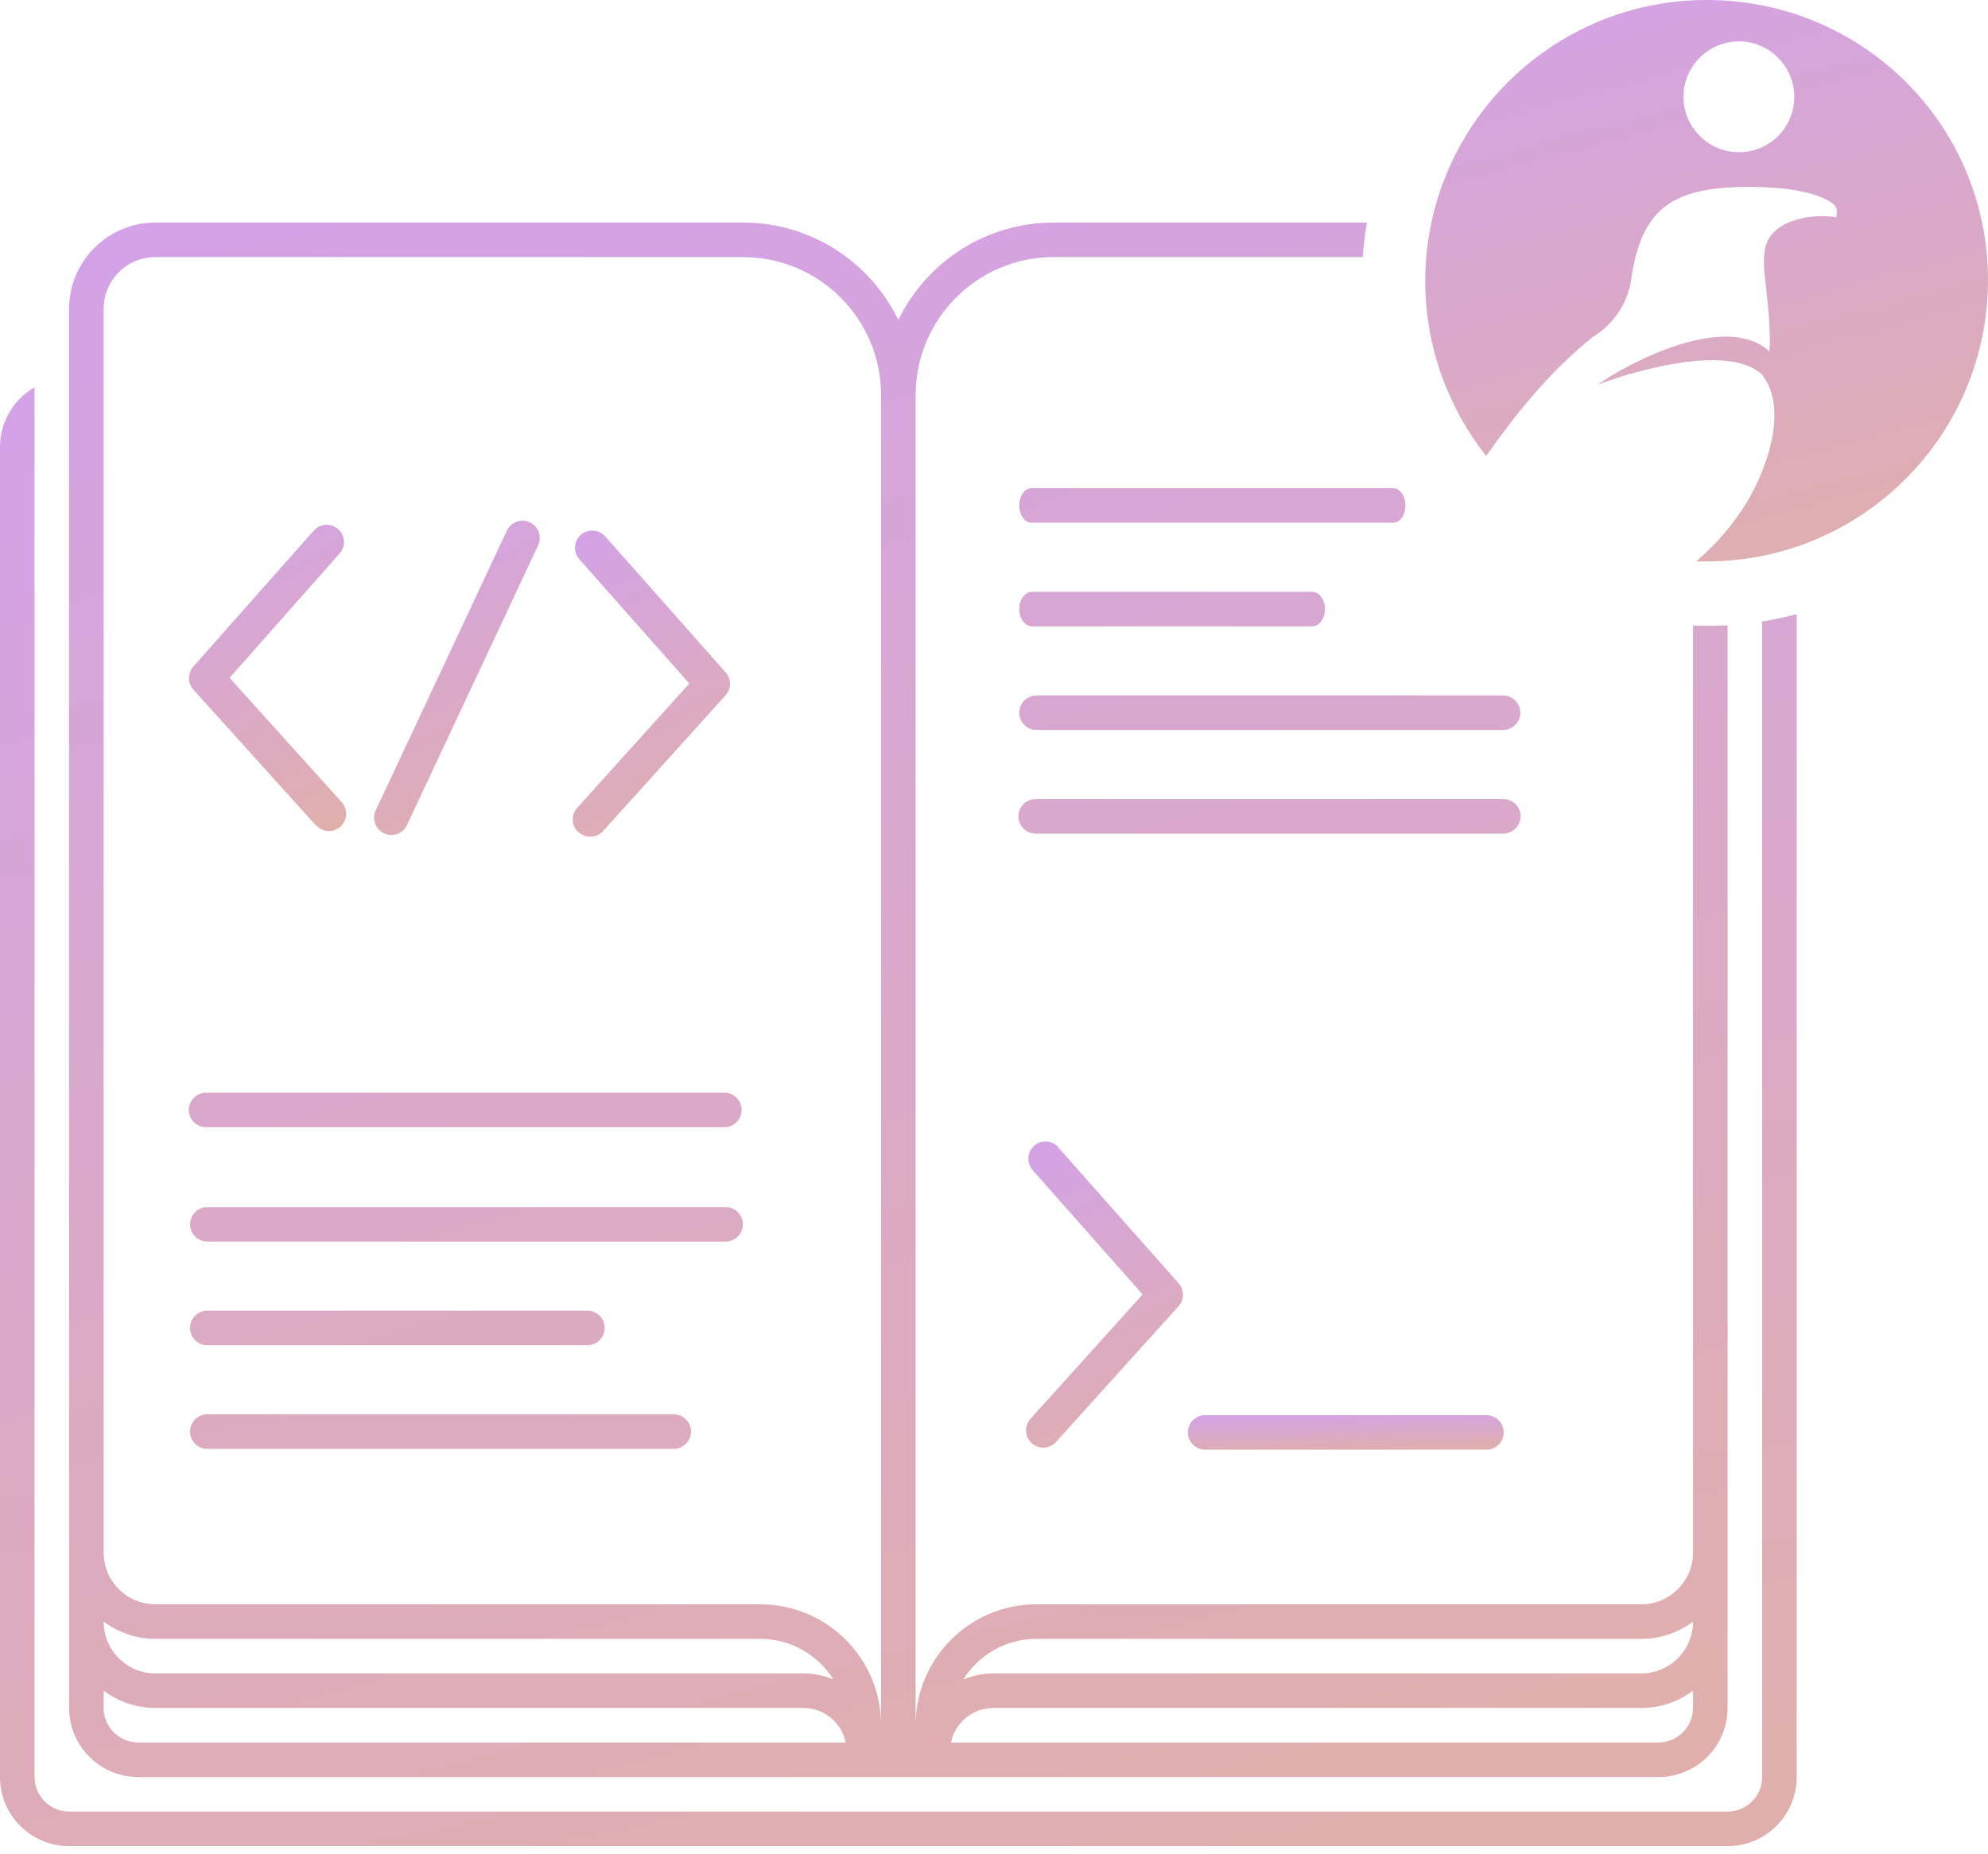
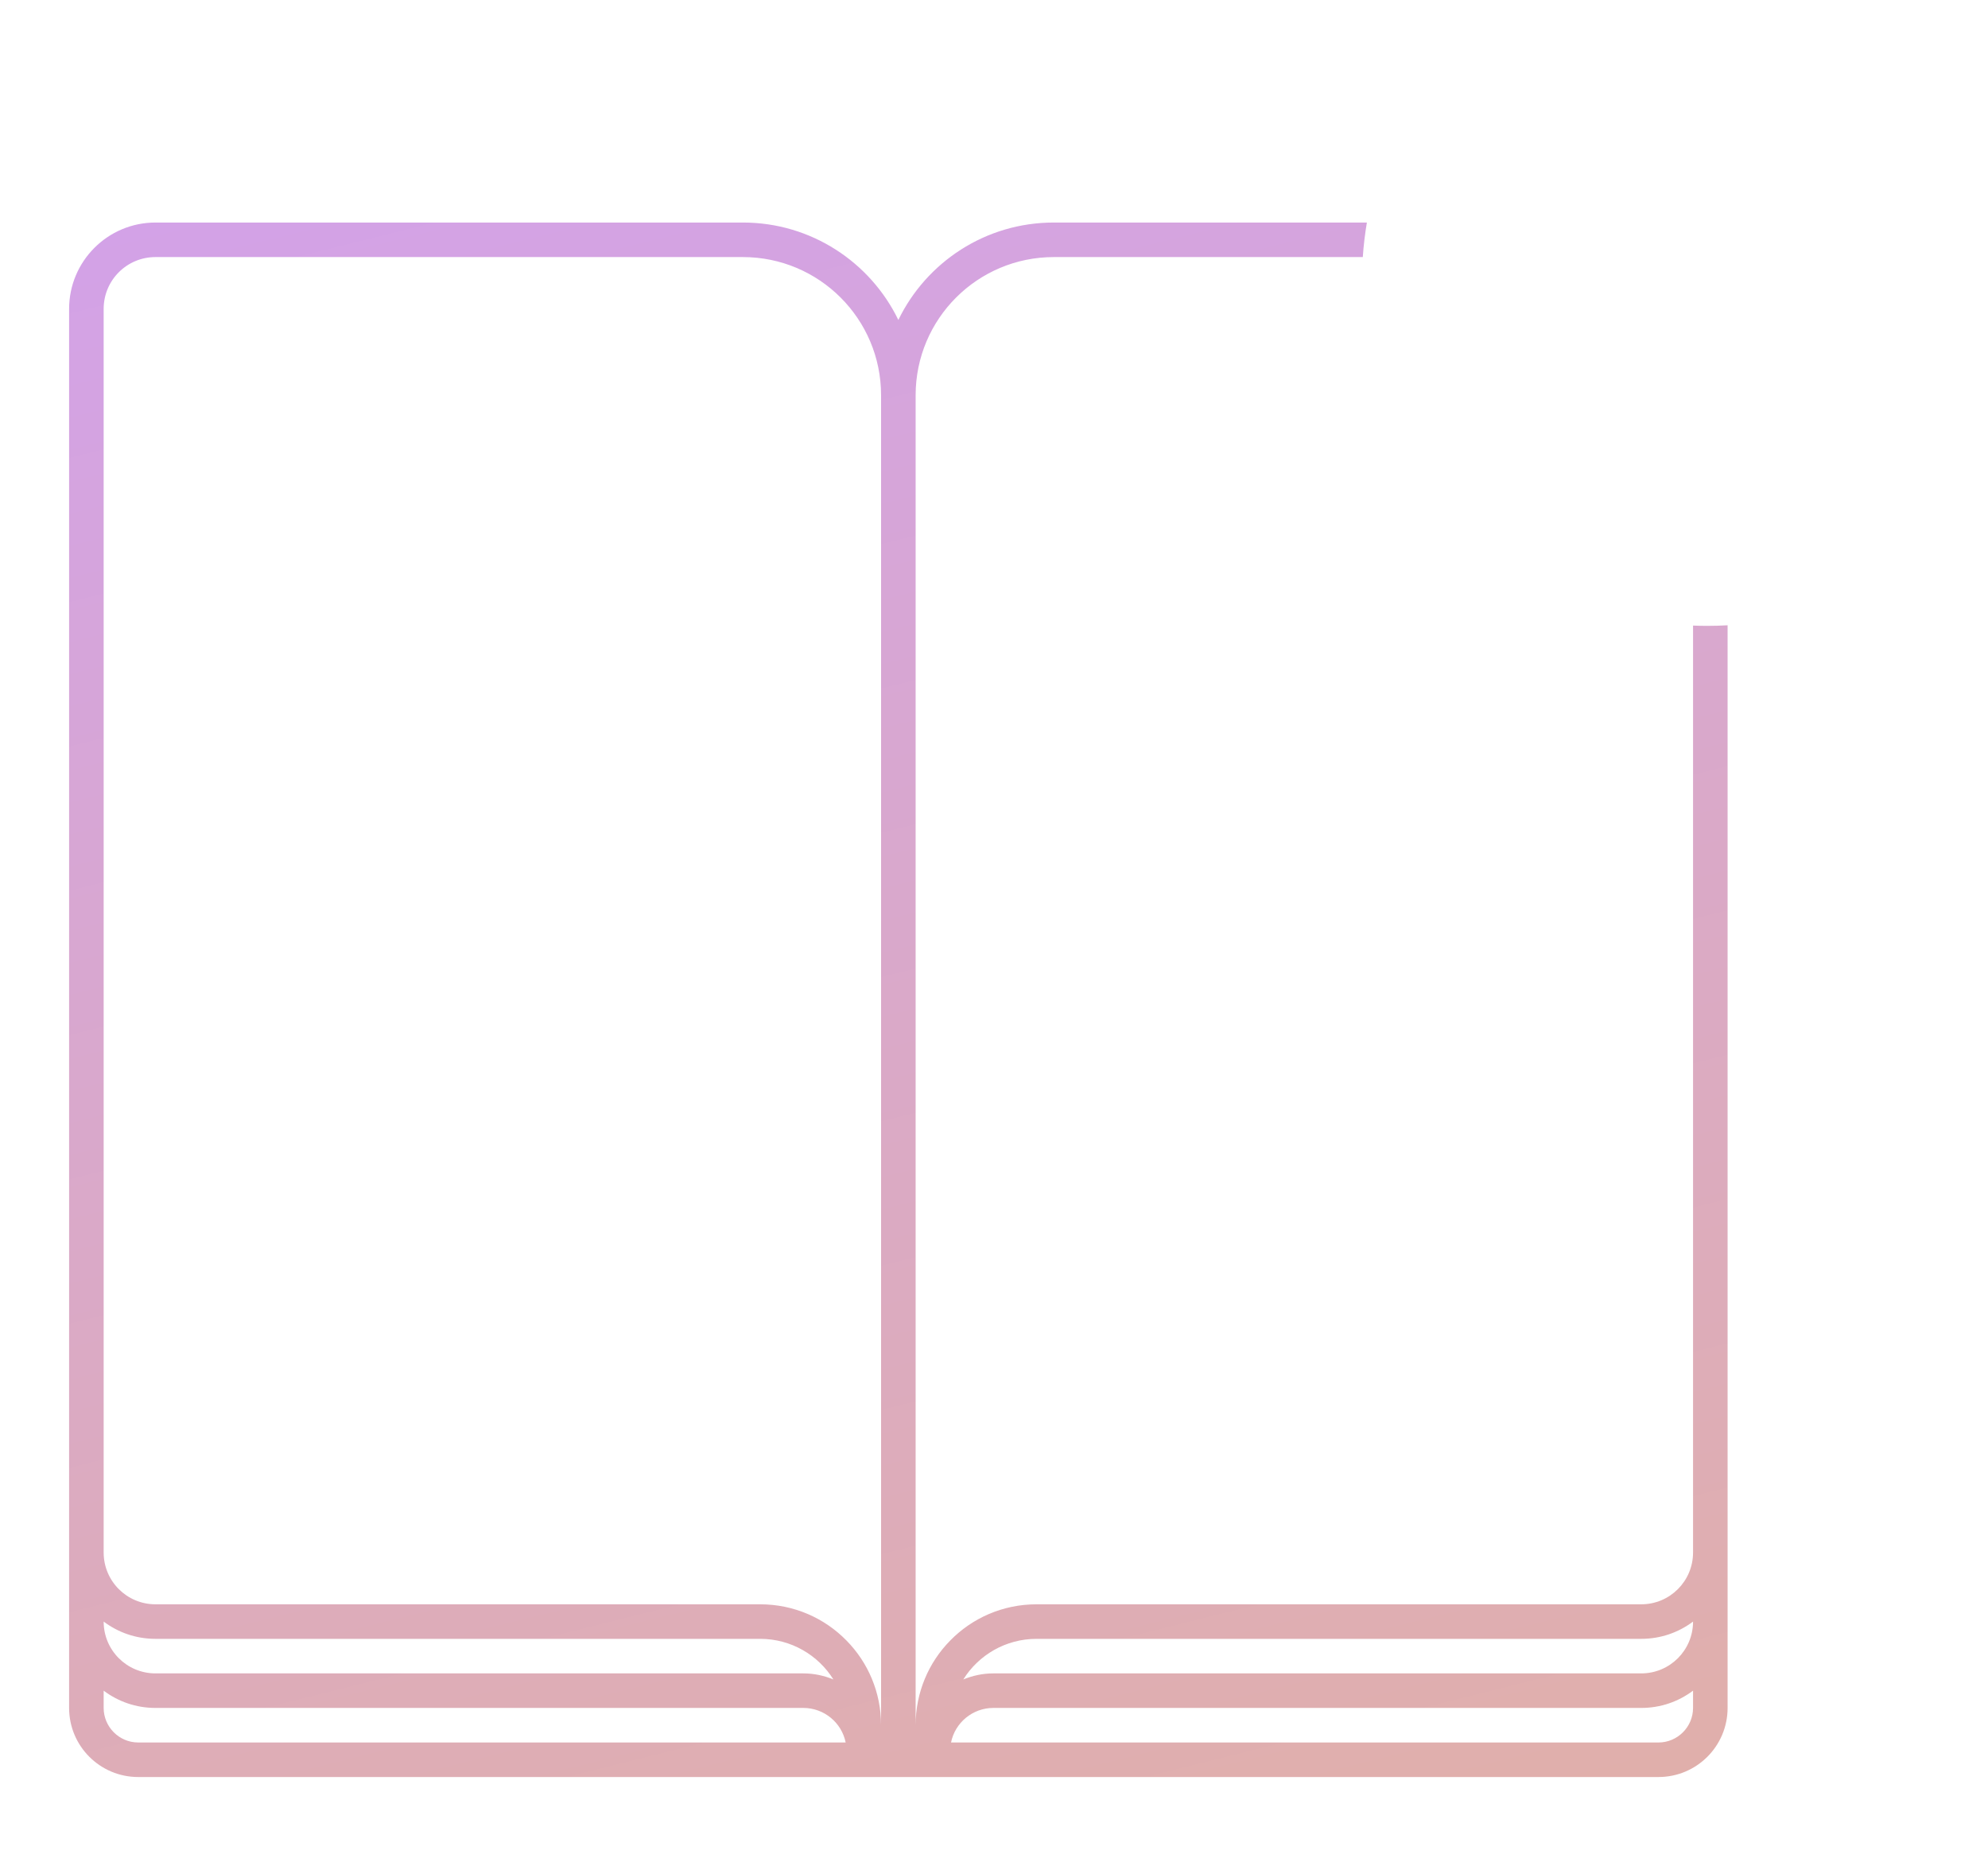
<svg xmlns="http://www.w3.org/2000/svg" width="238" height="222" viewBox="0 0 238 222" fill="none">
  <g clip-path="url(#clip0_931_2829)">
    <path d="M86.867 144.537H24.819C23.682 144.537 22.751 145.468 22.751 146.605C22.751 147.743 23.682 148.674 24.819 148.674H86.867C88.004 148.674 88.935 147.743 88.935 146.605C88.935 145.468 88.004 144.537 86.867 144.537Z" fill="url(#paint0_linear_931_2829)" />
    <path d="M24.819 161.083H70.321C71.458 161.083 72.389 160.152 72.389 159.015C72.389 157.877 71.458 156.947 70.321 156.947H24.819C23.682 156.947 22.751 157.877 22.751 159.015C22.751 160.152 23.682 161.083 24.819 161.083Z" fill="url(#paint1_linear_931_2829)" />
    <path d="M80.662 169.356H24.819C23.682 169.356 22.751 170.287 22.751 171.424C22.751 172.562 23.682 173.493 24.819 173.493H80.662C81.799 173.493 82.73 172.562 82.73 171.424C82.73 170.287 81.799 169.356 80.662 169.356Z" fill="url(#paint2_linear_931_2829)" />
-     <path d="M123.471 62.593H166.808C167.603 62.593 168.253 61.662 168.253 60.525C168.253 59.387 167.603 58.456 166.808 58.456H123.471C122.676 58.456 122.026 59.387 122.026 60.525C122.026 61.662 122.676 62.593 123.471 62.593Z" fill="url(#paint3_linear_931_2829)" />
    <path d="M123.551 75.003H157.096C157.934 75.003 158.621 74.072 158.621 72.934C158.621 71.797 157.934 70.866 157.096 70.866H123.551C122.713 70.866 122.026 71.797 122.026 72.934C122.026 74.072 122.713 75.003 123.551 75.003Z" fill="url(#paint4_linear_931_2829)" />
    <path d="M124.095 87.412H179.937C181.075 87.412 182.006 86.481 182.006 85.344C182.006 84.206 181.075 83.275 179.937 83.275H124.095C122.957 83.275 122.026 84.206 122.026 85.344C122.026 86.481 122.957 87.412 124.095 87.412Z" fill="url(#paint5_linear_931_2829)" />
    <path d="M123.991 99.822H179.979C181.116 99.822 182.047 98.891 182.047 97.753C182.047 96.616 181.116 95.685 179.979 95.685H123.991C122.854 95.685 121.923 96.616 121.923 97.753C121.923 98.891 122.854 99.822 123.991 99.822Z" fill="url(#paint6_linear_931_2829)" />
-     <path d="M24.674 134.982H86.721C87.859 134.982 88.789 134.051 88.789 132.913C88.789 131.776 87.859 130.845 86.721 130.845H24.674C23.536 130.845 22.605 131.776 22.605 132.913C22.605 134.051 23.536 134.982 24.674 134.982Z" fill="url(#paint7_linear_931_2829)" />
    <path d="M126.722 137.381C125.956 136.533 124.653 136.45 123.805 137.195C122.957 137.96 122.875 139.263 123.619 140.111L136.794 155.002L123.371 169.894C122.606 170.742 122.668 172.045 123.516 172.81C123.909 173.162 124.405 173.348 124.901 173.348C125.46 173.348 126.039 173.12 126.432 172.665L141.096 156.409C141.799 155.623 141.799 154.444 141.096 153.658L126.68 137.381H126.722Z" fill="url(#paint8_linear_931_2829)" />
    <path d="M177.952 169.46H144.281C143.144 169.46 142.213 170.39 142.213 171.528C142.213 172.665 143.144 173.596 144.281 173.596H177.952C179.09 173.596 180.02 172.665 180.02 171.528C180.02 170.39 179.09 169.46 177.952 169.46Z" fill="url(#paint9_linear_931_2829)" />
    <path d="M37.849 98.829C38.263 99.284 38.821 99.511 39.379 99.511C39.876 99.511 40.372 99.346 40.765 98.973C41.613 98.208 41.675 96.905 40.91 96.057L27.487 81.166L40.662 66.274C41.427 65.427 41.344 64.103 40.476 63.358C39.628 62.614 38.304 62.676 37.559 63.544L23.144 79.822C22.441 80.607 22.461 81.807 23.144 82.572L37.808 98.829H37.849Z" fill="url(#paint10_linear_931_2829)" />
    <path d="M45.977 99.801C46.267 99.925 46.556 99.987 46.846 99.987C47.632 99.987 48.376 99.553 48.728 98.787L64.426 65.302C64.902 64.268 64.467 63.027 63.433 62.552C62.399 62.055 61.158 62.51 60.682 63.544L44.984 97.029C44.509 98.063 44.943 99.304 45.977 99.78V99.801Z" fill="url(#paint11_linear_931_2829)" />
    <path d="M69.287 99.656C69.68 100.008 70.176 100.194 70.672 100.194C71.231 100.194 71.81 99.966 72.203 99.511L86.867 83.255C87.57 82.469 87.57 81.29 86.867 80.504L72.451 64.227C71.707 63.379 70.383 63.296 69.535 64.041C68.687 64.806 68.604 66.109 69.349 66.957L82.523 81.849L69.1 96.74C68.335 97.588 68.397 98.891 69.245 99.656H69.287Z" fill="url(#paint12_linear_931_2829)" />
-     <path fill-rule="evenodd" clip-rule="evenodd" d="M210.961 74.424V212.789C210.961 215.064 209.121 216.926 206.825 216.926H8.273C5.998 216.926 4.136 215.064 4.136 212.789V46.378C1.655 47.805 0 50.473 0 53.534V212.789C0 217.36 3.702 221.062 8.273 221.062H206.825C211.396 221.062 215.098 217.36 215.098 212.789V73.543C213.745 73.904 212.365 74.2 210.961 74.424Z" fill="url(#paint13_linear_931_2829)" />
  </g>
-   <path d="M208.176 18.227C204.53 18.227 201.541 15.237 201.541 11.592C201.541 7.947 204.53 4.957 208.176 4.957C211.821 4.957 214.81 7.947 214.81 11.592C214.81 15.237 211.894 18.227 208.176 18.227ZM204.313 0C185.72 0 170.628 15.092 170.628 33.685C170.628 41.559 173.398 48.85 177.919 54.609C181.564 49.433 185.501 44.548 190.46 40.537C190.605 40.392 190.971 40.173 191.407 39.881C193.449 38.35 194.908 36.089 195.272 33.538V33.466C196.511 25.227 199.865 22.383 209.27 22.383C210.073 22.383 211.02 22.383 211.895 22.456C216.707 22.675 219.478 24.059 219.769 24.789C219.989 25.153 219.914 25.592 219.842 26.028L219.478 25.956C216.488 25.592 211.968 26.467 211.312 29.748C210.948 31.571 211.384 33.612 211.531 35.435C211.75 37.33 211.895 39.3 211.895 41.195C211.895 41.34 211.75 42.07 211.895 42.142C206.791 37.258 194.98 43.382 191.262 46.079C191.627 45.934 191.991 45.788 192.429 45.643C196.002 44.404 206.719 41.195 210.875 44.768C214.376 49.069 211.239 57.017 208.616 60.954C207.085 63.288 205.19 65.402 203.075 67.225H204.315C222.907 67.225 237.999 52.133 237.999 33.54C237.999 14.947 222.976 0 204.313 0Z" fill="url(#paint14_linear_931_2829)" />
  <path fill-rule="evenodd" clip-rule="evenodd" d="M163.641 26.647H126.164C117.973 26.647 110.9 31.404 107.549 38.312C104.199 31.404 97.125 26.647 88.935 26.647H18.615C12.906 26.647 8.273 31.28 8.273 36.988V204.516C8.273 209.087 11.976 212.789 16.546 212.789H198.552C203.123 212.789 206.825 209.087 206.825 204.516V74.873C206.019 74.92 205.206 74.944 204.388 74.944C203.819 74.944 203.252 74.932 202.689 74.909V185.902C202.689 189.335 199.917 192.107 196.484 192.107H124.095C120.042 192.107 116.381 193.761 113.754 196.45C111.189 199.056 109.618 202.634 109.618 206.584V47.329C109.618 38.188 117.022 30.783 126.164 30.783H163.152C163.246 29.384 163.411 28.004 163.641 26.647ZM198.552 208.653C200.827 208.653 202.689 206.791 202.689 204.516V202.448C200.951 203.751 198.821 204.516 196.484 204.516H118.925C116.422 204.516 114.333 206.295 113.857 208.653H198.552ZM118.925 200.38H196.484C199.917 200.38 202.689 197.608 202.689 194.175C200.951 195.478 198.821 196.243 196.484 196.243H124.095C120.393 196.243 117.146 198.187 115.326 201.104C116.443 200.649 117.642 200.38 118.925 200.38ZM18.615 30.783C15.181 30.783 12.41 33.555 12.41 36.988V185.902C12.41 189.335 15.181 192.107 18.615 192.107H91.003C95.057 192.107 98.718 193.761 101.345 196.45C103.909 199.056 105.481 202.634 105.481 206.584V47.329C105.481 38.188 98.077 30.783 88.935 30.783H18.615ZM91.003 196.243H18.615C16.278 196.243 14.147 195.478 12.41 194.175C12.41 197.608 15.181 200.38 18.615 200.38H96.174C97.456 200.38 98.656 200.649 99.773 201.104C97.953 198.187 94.706 196.243 91.003 196.243ZM18.615 204.516C16.278 204.516 14.147 203.751 12.41 202.448V204.516C12.41 206.791 14.271 208.653 16.546 208.653H101.241C100.765 206.295 98.677 204.516 96.174 204.516H18.615Z" fill="url(#paint15_linear_931_2829)" />
  <defs>
    <linearGradient id="paint0_linear_931_2829" x1="134.043" y1="239.47" x2="77.27" y2="11.714" gradientUnits="userSpaceOnUse">
      <stop stop-color="#E1B0A8" />
      <stop offset="1" stop-color="#D3A2E7" />
    </linearGradient>
    <linearGradient id="paint1_linear_931_2829" x1="134.043" y1="239.47" x2="77.27" y2="11.714" gradientUnits="userSpaceOnUse">
      <stop stop-color="#E1B0A8" />
      <stop offset="1" stop-color="#D3A2E7" />
    </linearGradient>
    <linearGradient id="paint2_linear_931_2829" x1="134.043" y1="239.47" x2="77.27" y2="11.714" gradientUnits="userSpaceOnUse">
      <stop stop-color="#E1B0A8" />
      <stop offset="1" stop-color="#D3A2E7" />
    </linearGradient>
    <linearGradient id="paint3_linear_931_2829" x1="130.419" y1="239.469" x2="53.839" y2="24.893" gradientUnits="userSpaceOnUse">
      <stop stop-color="#E1B0A8" />
      <stop offset="1" stop-color="#D3A2E7" />
    </linearGradient>
    <linearGradient id="paint4_linear_931_2829" x1="130.885" y1="239.47" x2="57.482" y2="22.381" gradientUnits="userSpaceOnUse">
      <stop stop-color="#E1B0A8" />
      <stop offset="1" stop-color="#D3A2E7" />
    </linearGradient>
    <linearGradient id="paint5_linear_931_2829" x1="134.043" y1="239.47" x2="77.269" y2="11.714" gradientUnits="userSpaceOnUse">
      <stop stop-color="#E1B0A8" />
      <stop offset="1" stop-color="#D3A2E7" />
    </linearGradient>
    <linearGradient id="paint6_linear_931_2829" x1="134.043" y1="239.47" x2="77.269" y2="11.714" gradientUnits="userSpaceOnUse">
      <stop stop-color="#E1B0A8" />
      <stop offset="1" stop-color="#D3A2E7" />
    </linearGradient>
    <linearGradient id="paint7_linear_931_2829" x1="134.043" y1="239.47" x2="77.269" y2="11.714" gradientUnits="userSpaceOnUse">
      <stop stop-color="#E1B0A8" />
      <stop offset="1" stop-color="#D3A2E7" />
    </linearGradient>
    <linearGradient id="paint8_linear_931_2829" x1="134.737" y1="178.603" x2="115.259" y2="141.064" gradientUnits="userSpaceOnUse">
      <stop stop-color="#E1B0A8" />
      <stop offset="1" stop-color="#D3A2E7" />
    </linearGradient>
    <linearGradient id="paint9_linear_931_2829" x1="166.162" y1="174.189" x2="166.005" y2="168.818" gradientUnits="userSpaceOnUse">
      <stop stop-color="#E1B0A8" />
      <stop offset="1" stop-color="#D3A2E7" />
    </linearGradient>
    <linearGradient id="paint10_linear_931_2829" x1="34.546" y1="104.767" x2="15.083" y2="67.196" gradientUnits="userSpaceOnUse">
      <stop stop-color="#E1B0A8" />
      <stop offset="1" stop-color="#D3A2E7" />
    </linearGradient>
    <linearGradient id="paint11_linear_931_2829" x1="57.351" y1="105.381" x2="37.675" y2="66.4" gradientUnits="userSpaceOnUse">
      <stop stop-color="#E1B0A8" />
      <stop offset="1" stop-color="#D3A2E7" />
    </linearGradient>
    <linearGradient id="paint12_linear_931_2829" x1="80.492" y1="105.449" x2="61.04" y2="67.875" gradientUnits="userSpaceOnUse">
      <stop stop-color="#E1B0A8" />
      <stop offset="1" stop-color="#D3A2E7" />
    </linearGradient>
    <linearGradient id="paint13_linear_931_2829" x1="136.251" y1="246.1" x2="89.414" y2="29.197" gradientUnits="userSpaceOnUse">
      <stop stop-color="#E1B0A8" />
      <stop offset="1" stop-color="#D3A2E7" />
    </linearGradient>
    <linearGradient id="paint14_linear_931_2829" x1="213.304" y1="76.86" x2="191.649" y2="-4.759" gradientUnits="userSpaceOnUse">
      <stop stop-color="#E1B0A8" />
      <stop offset="1" stop-color="#D3A2E7" />
    </linearGradient>
    <linearGradient id="paint15_linear_931_2829" x1="134.044" y1="239.47" x2="77.27" y2="11.714" gradientUnits="userSpaceOnUse">
      <stop stop-color="#E1B0A8" />
      <stop offset="1" stop-color="#D3A2E7" />
    </linearGradient>
    <clipPath id="clip0_931_2829">
-       <rect width="215.098" height="194.415" fill="white" transform="translate(0 26.647)" />
-     </clipPath>
+       </clipPath>
  </defs>
</svg>